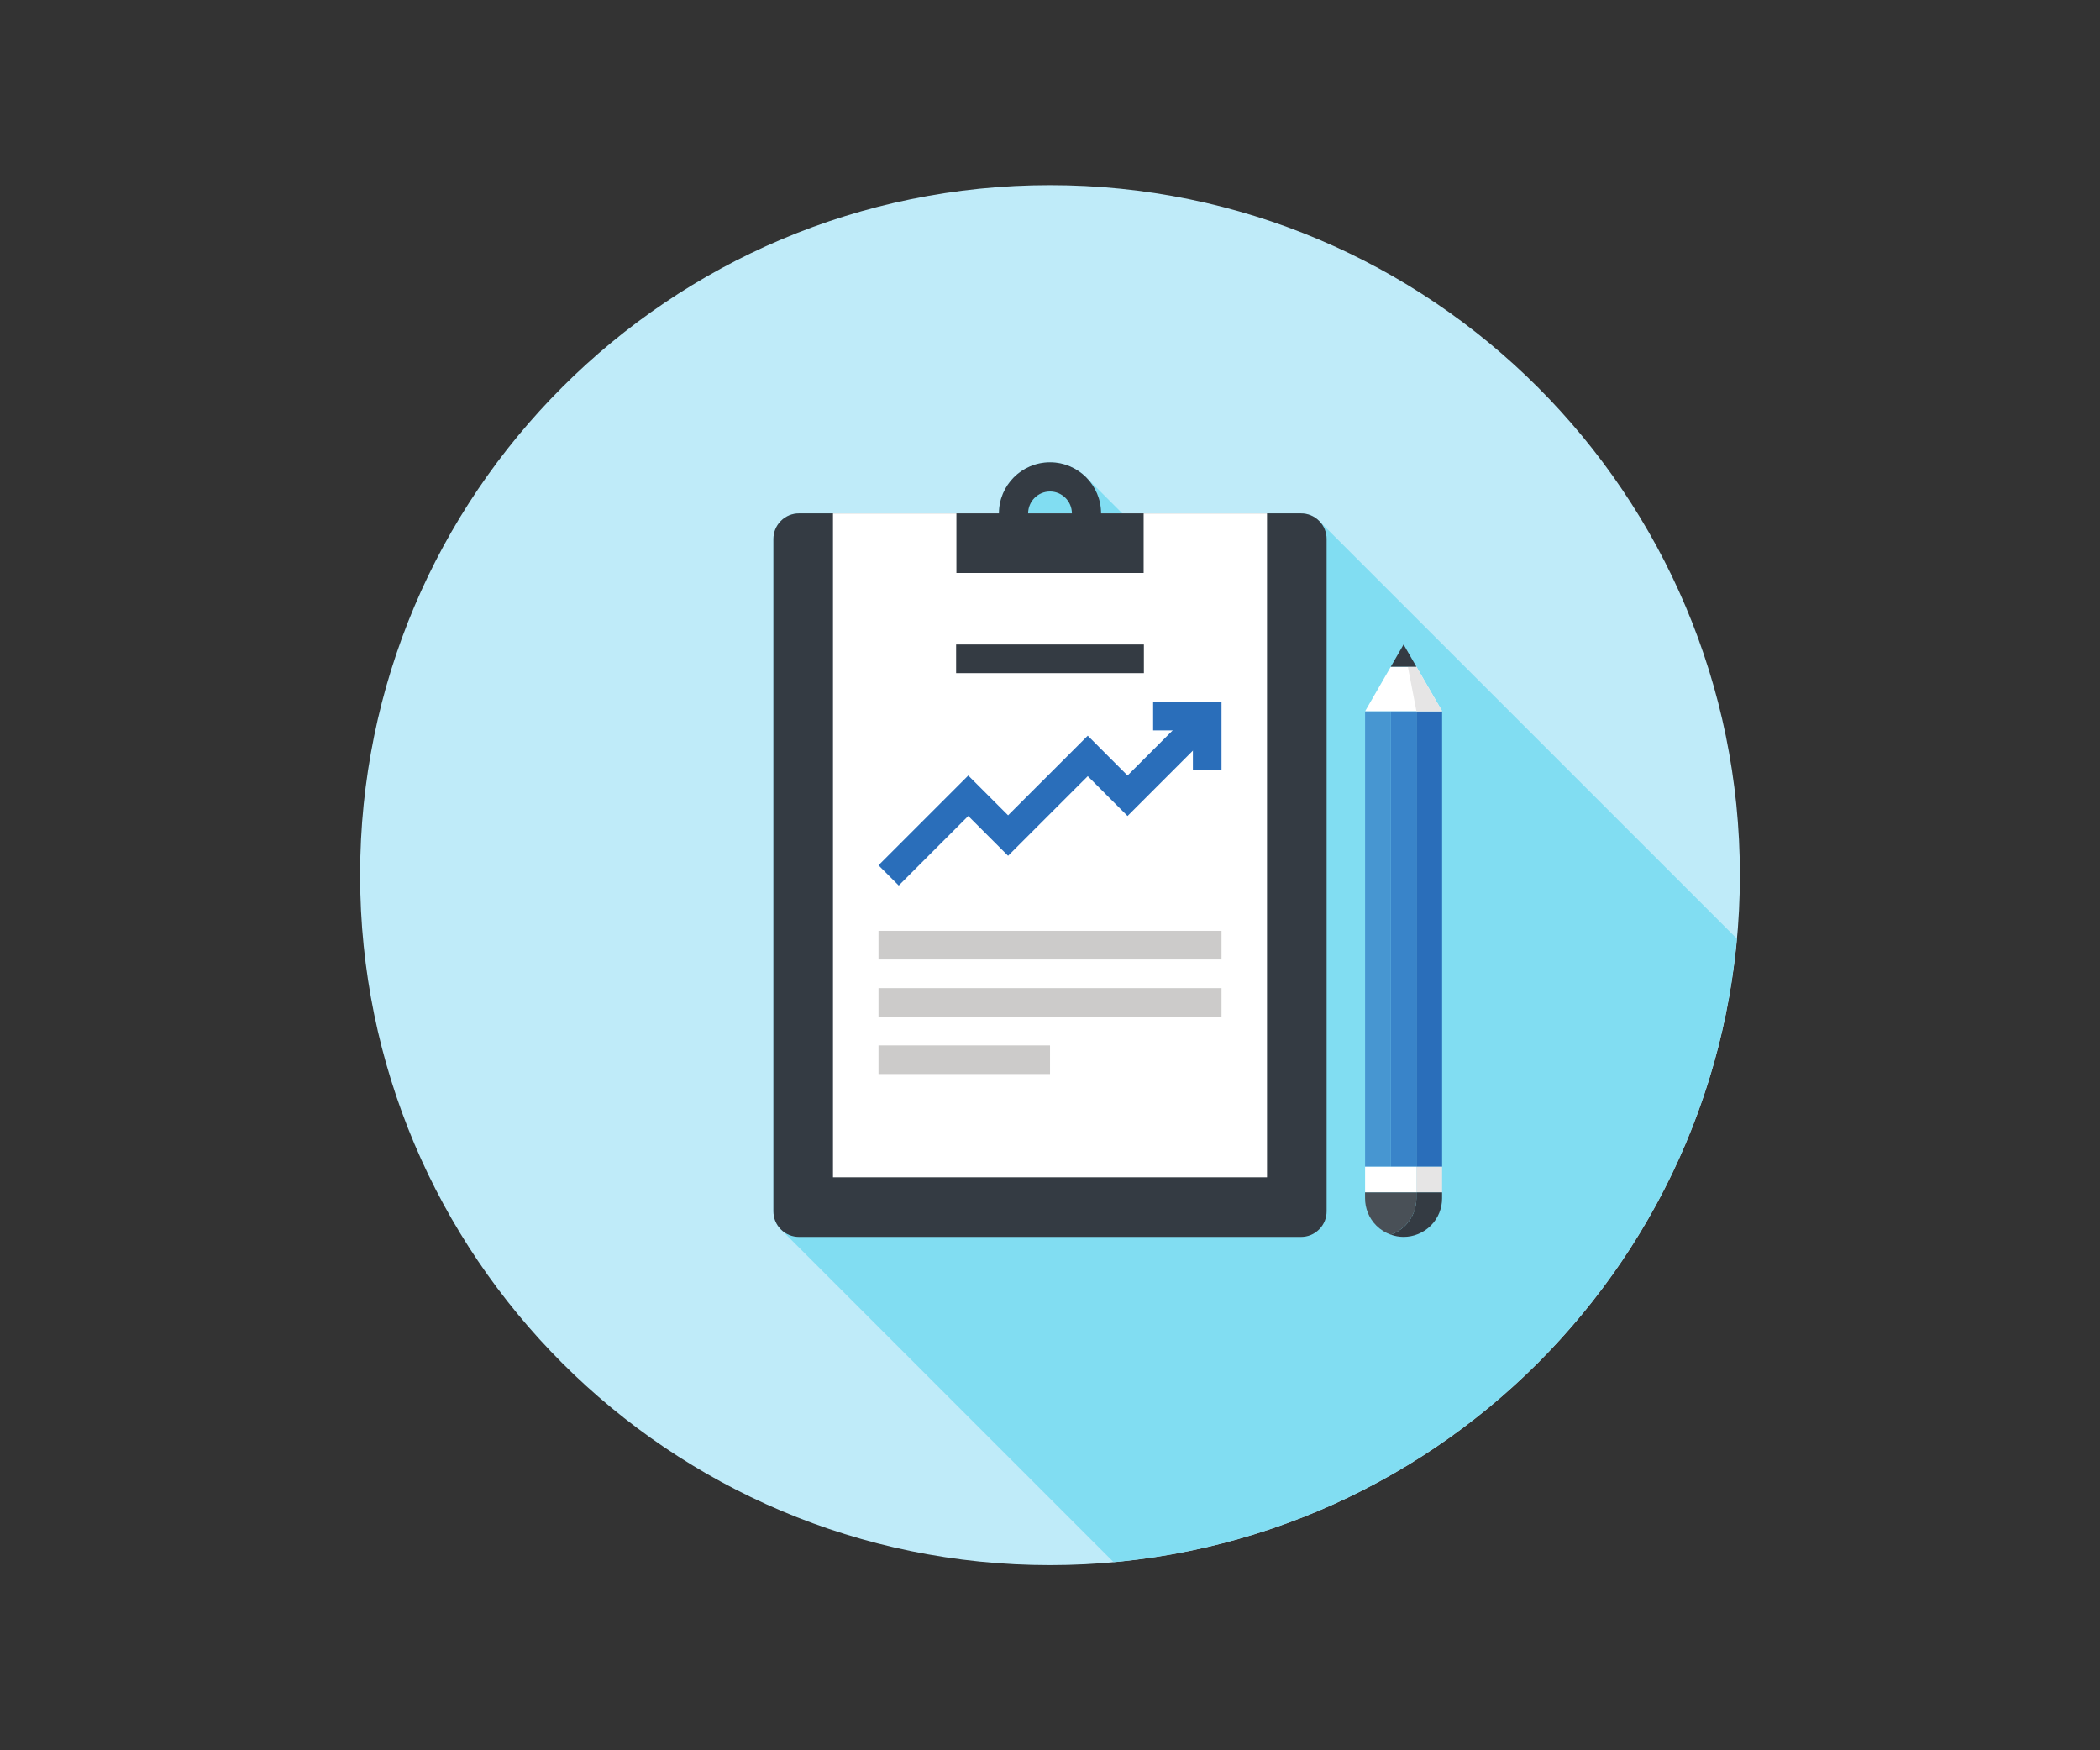
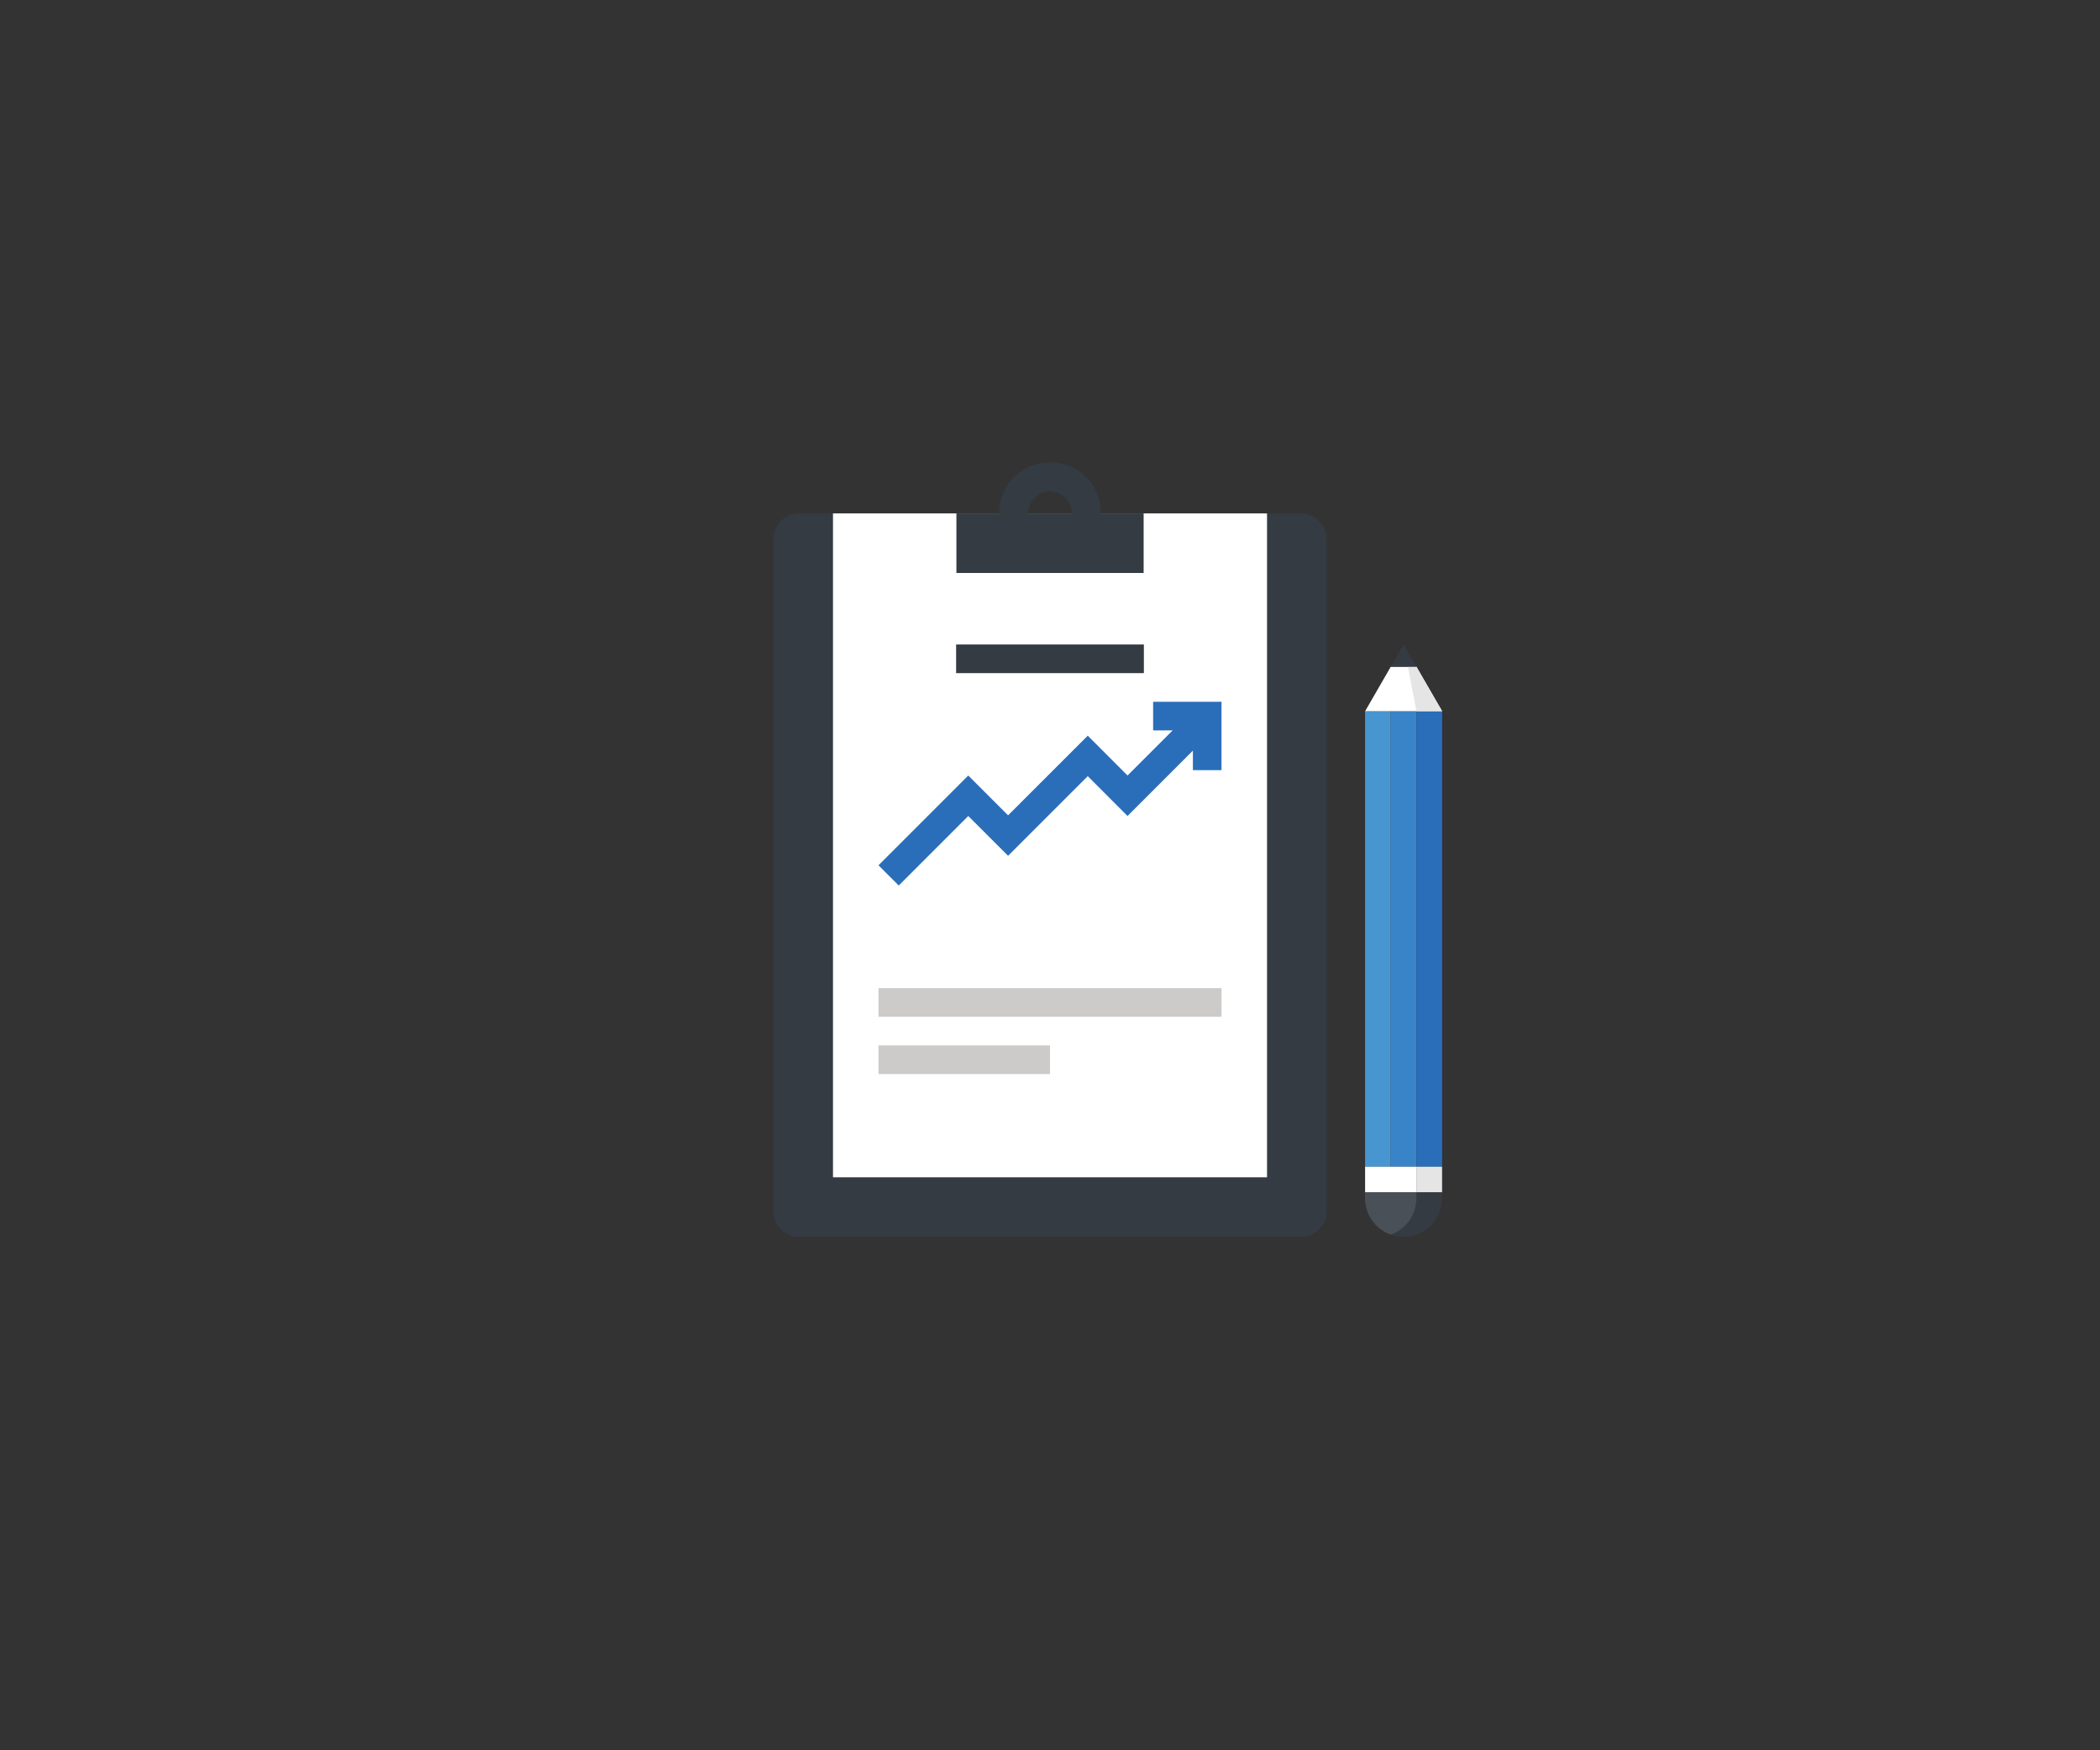
<svg xmlns="http://www.w3.org/2000/svg" version="1.1" id="Layer_1" x="0px" y="0px" width="180px" height="150px" viewBox="0 0 180 150" enable-background="new 0 0 180 150" xml:space="preserve">
  <rect x="0" y="0" width="180" height="150" fill="#333333" stroke="none" />
  <g>
-     <path fill="#BFEBF9" d="M149.133,74.999c0,32.658-26.475,59.133-59.131,59.133c-32.659,0-59.135-26.475-59.135-59.133   c0-32.657,26.476-59.131,59.135-59.131C122.658,15.868,149.133,42.342,149.133,74.999" />
-     <path fill="#81DDF2" d="M148.875,80.447l-35.809-35.807c-0.428-0.428-0.982-0.642-1.549-0.642H96.195l-3.066-3.066   c-0.023-0.023-0.037-0.038-0.061-0.062c-0.291-0.285-0.619-0.527-0.979-0.722c0,0-0.002-0.001-0.002-0.002   c-0.117-0.063-0.24-0.122-0.363-0.174c-0.006-0.004-0.014-0.009-0.021-0.012c-0.117-0.049-0.236-0.092-0.359-0.132   c-0.014-0.004-0.029-0.01-0.043-0.015c-0.115-0.035-0.234-0.065-0.354-0.092c-0.023-0.004-0.045-0.012-0.068-0.016   c-0.115-0.024-0.234-0.04-0.354-0.055c-0.026-0.003-0.052-0.01-0.079-0.012C90.299,39.627,90.15,39.62,90,39.62   c-2.418,0-4.379,1.961-4.379,4.379H68.484c-0.564,0-1.122,0.214-1.549,0.642c-0.428,0.426-0.641,0.984-0.641,1.549v28.009v29.613   c0,0.563,0.213,1.121,0.641,1.549l28.514,28.513C123.756,131.286,146.287,108.755,148.875,80.447" />
    <rect x="117.008" y="60.949" fill="#4796D1" width="2.199" height="39.04" />
    <rect x="119.207" y="60.949" fill="#3984C9" width="2.201" height="39.04" />
    <rect x="121.41" y="60.949" fill="#2A6EBA" width="2.199" height="39.04" />
    <polygon fill="#FFFFFF" points="123.611,60.95 121.406,57.138 119.211,57.137 117.01,60.95  " />
    <polygon fill="#E6E5E5" points="123.611,60.95 121.41,60.95 120.674,57.137 121.406,57.138  " />
    <polygon fill="#343B43" points="121.406,57.138 120.307,55.234 119.209,57.138  " />
    <rect x="121.406" y="99.989" fill="#E6E5E5" width="2.201" height="2.2" />
    <rect x="117.008" y="99.989" fill="#FFFFFF" width="4.4" height="2.2" />
    <path fill="#343B43" d="M123.607,102.701v-0.512h-2.201v0.512c0,0.841-0.32,1.688-0.963,2.333   c-0.363,0.358-0.787,0.622-1.238,0.775c0.357,0.126,0.727,0.192,1.102,0.192c0.846,0,1.686-0.325,2.336-0.968   C123.287,104.39,123.607,103.542,123.607,102.701" />
    <path fill="#495057" d="M121.406,102.701v-0.512h-4.402l0.002,0.512c0,0.841,0.322,1.688,0.967,2.333   c0.357,0.355,0.783,0.615,1.232,0.775c0.453-0.153,0.875-0.417,1.238-0.775C121.086,104.389,121.406,103.542,121.406,102.701" />
    <path fill="#343B43" d="M68.48,43.999c-0.558,0-1.118,0.212-1.545,0.642c-0.428,0.426-0.643,0.985-0.643,1.546v57.627   c0,0.562,0.215,1.119,0.643,1.547c0.427,0.429,0.987,0.642,1.545,0.642h43.04c0.561,0,1.121-0.213,1.547-0.642   c0.43-0.428,0.643-0.985,0.643-1.547V46.187c0-0.561-0.213-1.121-0.643-1.546c-0.426-0.43-0.986-0.642-1.547-0.642H68.48z" />
    <rect x="71.399" y="43.999" fill="#FFFFFF" width="37.203" height="56.896" />
-     <rect x="75.3" y="79.774" fill="#CCCBCA" width="29.401" height="2.455" />
    <rect x="75.3" y="84.684" fill="#CCCBCA" width="29.401" height="2.452" />
    <rect x="75.3" y="89.592" fill="#CCCBCA" width="14.701" height="2.454" />
    <rect x="81.953" y="55.234" fill="#343B43" width="16.094" height="2.454" />
    <polygon fill="#2A6EBA" points="77.035,75.89 75.3,74.155 82.994,66.461 86.408,69.875 93.236,63.048 96.646,66.461    102.607,60.501 104.342,62.236 96.646,69.931 93.236,66.518 86.408,73.343 82.994,69.931  " />
    <polygon fill="#2A6EBA" points="104.701,66.002 102.248,66.002 102.248,62.595 98.84,62.595 98.84,60.143 104.701,60.143  " />
    <path fill="#343B43" d="M94.377,43.999c0-2.419-1.959-4.378-4.375-4.378c-2.418,0-4.377,1.959-4.377,4.378h-3.647v5.104h16.048   v-5.104H94.377z M88.125,43.999c0-1.035,0.842-1.878,1.877-1.878c1.034,0,1.875,0.843,1.875,1.878H88.125z" />
  </g>
</svg>